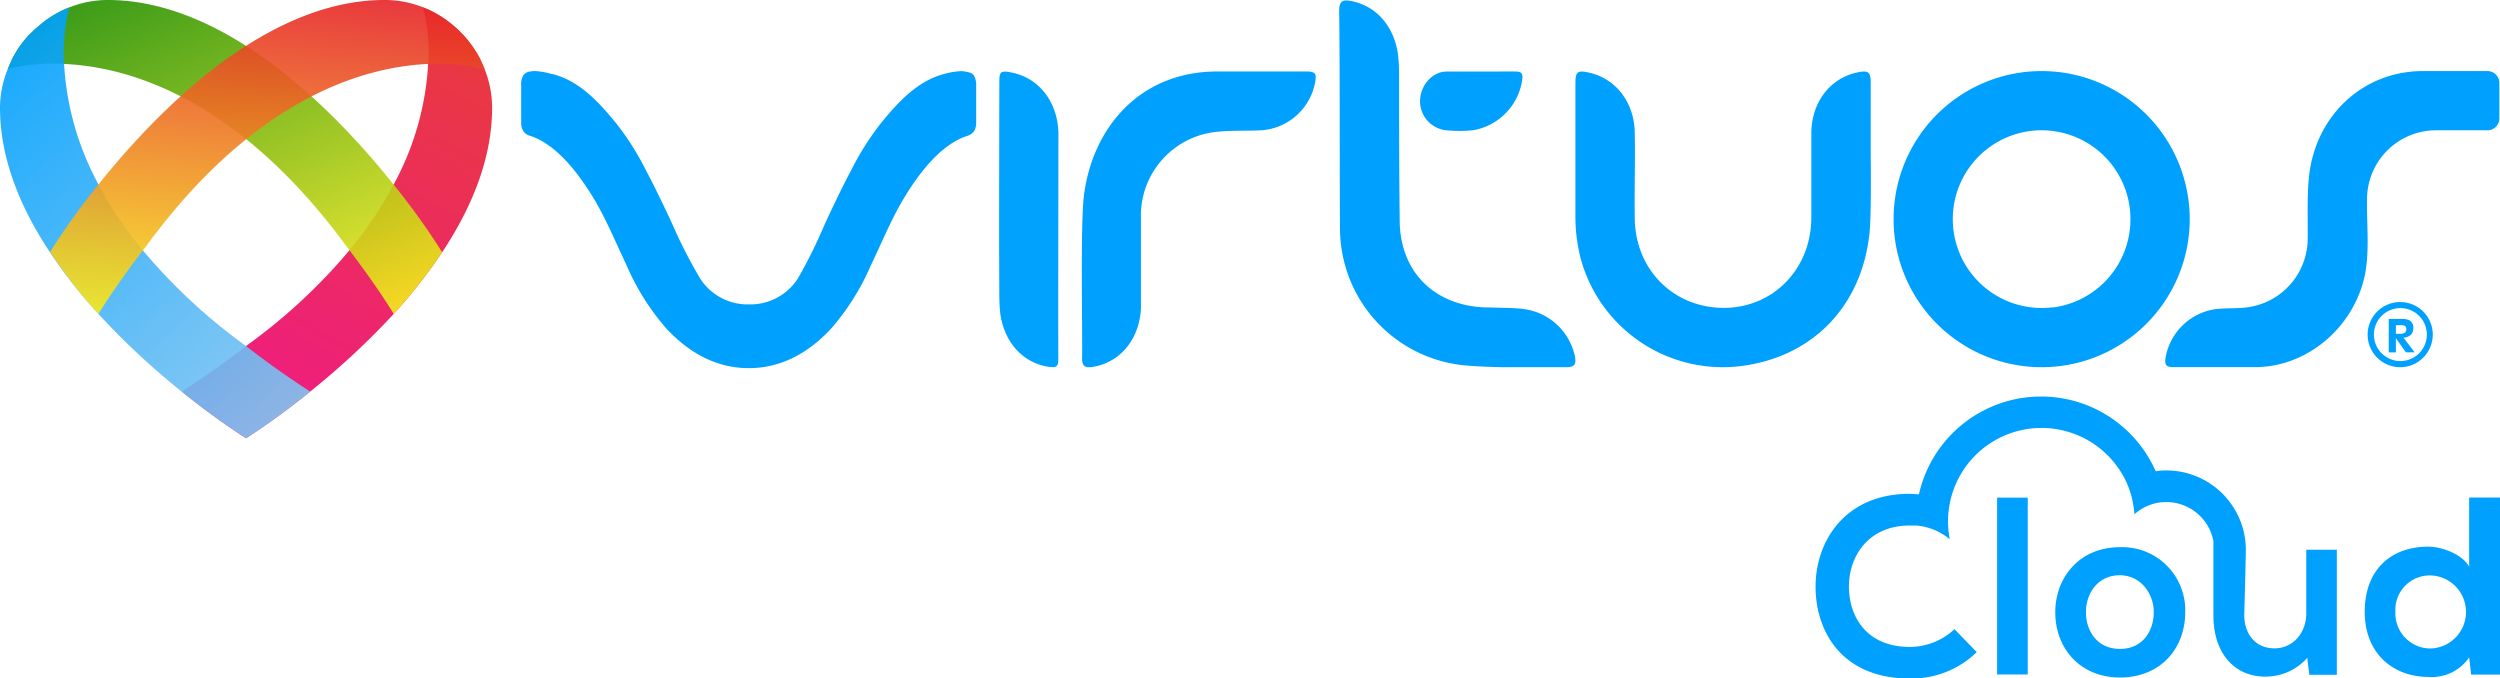
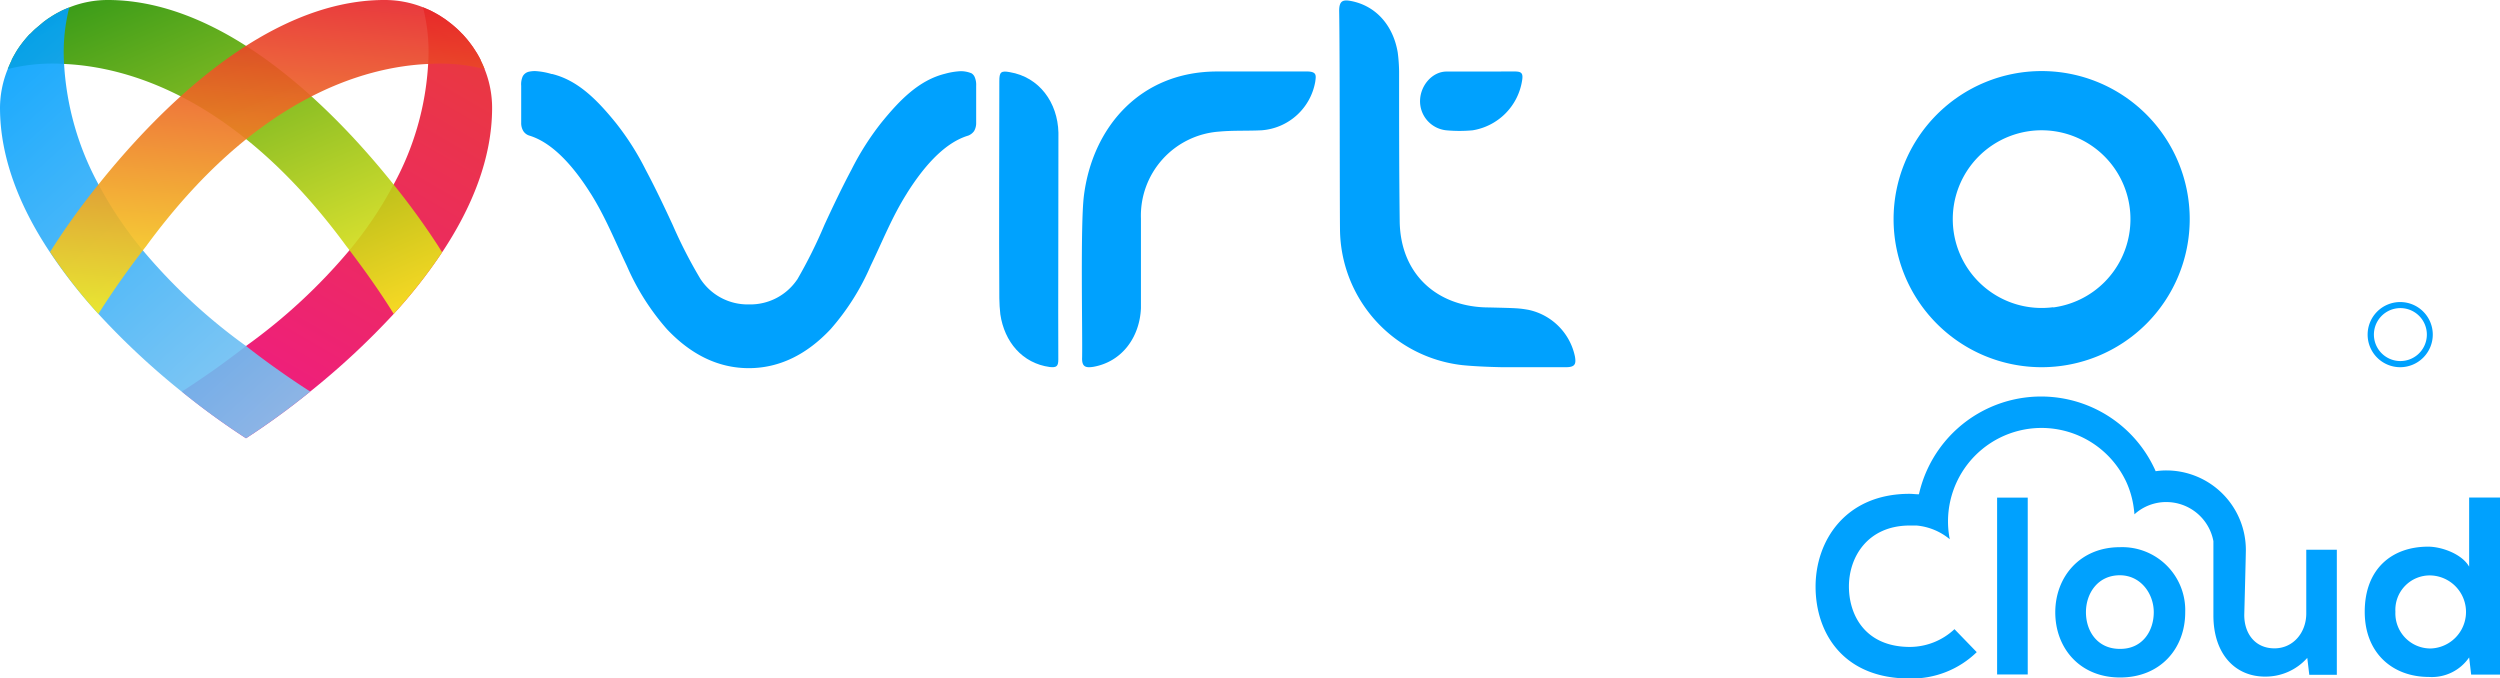
<svg xmlns="http://www.w3.org/2000/svg" viewBox="0 0 422.11 114.56">
  <defs>
    <style>.cls-1{fill:url(#linear-gradient);}.cls-2{fill:url(#linear-gradient-2);}.cls-3{fill:url(#linear-gradient-3);}.cls-4{fill:url(#linear-gradient-4);}.cls-5{fill:#00a1fe;}.cls-6{fill:#00a2fe;}</style>
    <linearGradient id="linear-gradient" x1="41.41" y1="73.92" x2="80.58" y2="6.34" gradientUnits="userSpaceOnUse">
      <stop offset="0" stop-color="#ee0278" stop-opacity="0.9" />
      <stop offset="1" stop-color="#e72429" stop-opacity="0.9" />
    </linearGradient>
    <linearGradient id="linear-gradient-2" x1="24.44" y1="-4.25" x2="51.8" y2="59.28" gradientUnits="userSpaceOnUse">
      <stop offset="0" stop-color="#279200" stop-opacity="0.9" />
      <stop offset="1" stop-color="#f8ec1d" stop-opacity="0.9" />
    </linearGradient>
    <linearGradient id="linear-gradient-3" x1="-0.59" y1="10.78" x2="50.74" y2="67.59" gradientUnits="userSpaceOnUse">
      <stop offset="0" stop-color="#00a1fe" stop-opacity="0.9" />
      <stop offset="1" stop-color="#83c5f1" stop-opacity="0.9" />
    </linearGradient>
    <linearGradient id="linear-gradient-4" x1="42.46" y1="55.4" x2="47.85" y2="-1.69" gradientUnits="userSpaceOnUse">
      <stop offset="0" stop-color="#f8ec1d" stop-opacity="0.9" />
      <stop offset="1" stop-color="#e72429" stop-opacity="0.9" />
    </linearGradient>
  </defs>
  <g id="Layer_2" data-name="Layer 2">
    <g id="Layer_1-2" data-name="Layer 1">
      <path class="cls-1" d="M81.82,11.66c-.2-.5-.42-1-.67-1.49l0-.06c-.19-.38-.4-.75-.61-1.11l-.09-.14c-.21-.33-.42-.66-.65-1l-.12-.16c-.22-.31-.46-.62-.7-.92l-.12-.15c-.25-.29-.51-.59-.77-.87l-.14-.13c-.26-.28-.54-.55-.82-.81l-.17-.15c-.27-.24-.55-.48-.84-.71l-.26-.2c-.26-.2-.52-.4-.78-.58l-.46-.3c-.21-.14-.41-.27-.62-.39s-.54-.31-.81-.45l-.3-.16c-.48-.24-1-.45-1.47-.65a30.48,30.48,0,0,1,.87,9.55,48,48,0,0,1-5.81,20.34A65.78,65.78,0,0,1,59,42.26,95.26,95.26,0,0,1,41.54,58.42s-4.77,3.81-10.83,7.69A124.6,124.6,0,0,0,41.54,74a125.51,125.51,0,0,0,10.84-7.89A129,129,0,0,0,66.48,53,86.41,86.41,0,0,0,74.65,42.6c4.95-7.45,8.44-15.78,8.44-24.42A17.57,17.57,0,0,0,81.82,11.66Z" />
      <path class="cls-2" d="M74,41.56a124.23,124.23,0,0,0-7.54-10.4l0,0C56.62,18.83,38.28,0,18.18,0A17.55,17.55,0,0,0,11.7,1.25c-.5.2-1,.41-1.47.65l-.3.16q-.42.21-.81.45c-.21.12-.41.25-.62.39s-.31.19-.46.3-.53.38-.78.58L7,4l-.84.71L6,4.84c-.29.26-.56.53-.83.81L5,5.78c-.27.28-.52.58-.77.87l-.12.15c-.25.3-.48.61-.71.92a.91.91,0,0,0-.11.16c-.23.32-.44.65-.65,1L2.58,9c-.22.36-.42.73-.61,1.11l0,.06c-.24.49-.46,1-.66,1.49a30.75,30.75,0,0,1,9.55-.86c10.78.49,29.2,5.66,47.6,30.74,0,0,.21.26.56.72h0C60.23,43.88,63.38,48,66.48,53A86.41,86.41,0,0,0,74.65,42.6Z" />
      <path class="cls-3" d="M41.54,58.42A95.5,95.5,0,0,1,24.11,42.26a65.88,65.88,0,0,1-7.48-11.12A48.3,48.3,0,0,1,10.82,10.8a30.65,30.65,0,0,1,.88-9.55c-.5.2-1,.41-1.47.65l-.3.16q-.42.21-.81.45c-.21.12-.41.25-.62.39s-.31.19-.46.3-.53.38-.78.58L7,4l-.84.71L6,4.84c-.29.26-.56.53-.83.81L5,5.78c-.27.28-.52.58-.77.87l-.12.15c-.25.3-.48.61-.71.92a.91.91,0,0,0-.11.16c-.23.32-.44.65-.65,1L2.58,9c-.22.36-.42.73-.61,1.11l0,.06c-.24.49-.46,1-.66,1.49A17.57,17.57,0,0,0,0,18.18c0,8.64,3.49,17,8.44,24.42A86.41,86.41,0,0,0,16.61,53a127.25,127.25,0,0,0,14.1,13.15A124.6,124.6,0,0,0,41.54,74a125.51,125.51,0,0,0,10.84-7.89C46.31,62.23,41.54,58.42,41.54,58.42Z" />
      <path class="cls-4" d="M81.15,10.17l0-.06c-.19-.38-.4-.75-.61-1.11l-.09-.14c-.21-.33-.42-.66-.65-1l-.12-.16c-.22-.31-.46-.62-.7-.92l-.12-.15c-.25-.29-.51-.59-.77-.87l-.14-.13c-.26-.28-.54-.55-.82-.81l-.17-.15c-.27-.24-.55-.48-.84-.71l-.26-.2c-.26-.2-.52-.4-.78-.58l-.46-.3c-.21-.14-.41-.27-.62-.39s-.54-.31-.81-.45l-.3-.16c-.48-.24-1-.45-1.47-.65A17.55,17.55,0,0,0,64.91,0C44.81,0,26.47,18.83,16.63,31.14v0a121.42,121.42,0,0,0-7.54,10.4l-.64,1A86.41,86.41,0,0,0,16.61,53c3.1-4.92,6.24-9.08,7.49-10.69h0c.35-.46.56-.72.56-.72C43.06,16.46,61.48,11.29,72.26,10.8a30.9,30.9,0,0,1,9.56.86C81.62,11.16,81.4,10.66,81.15,10.17Z" />
      <g id="Reserved">
-         <path class="cls-5" d="M403.33,53.85h2.17a3,3,0,0,1,1.23.19,1.35,1.35,0,0,1,.74,1.35,1.74,1.74,0,0,1-.29,1,1.81,1.81,0,0,1-1.37.62l1.89,2.48h-1.48l-1.69-2.39V59.5h-1.2Zm1.2,1.07v1.44h.76c.66,0,1-.25,1-.76A.61.61,0,0,0,406,55a1.71,1.71,0,0,0-.69-.1Z" />
        <path class="cls-5" d="M410.27,56.5h-.51a4.47,4.47,0,1,1-1.31-3.17,4.47,4.47,0,0,1,1.31,3.17h1a5.5,5.5,0,1,0-5.5,5.5,5.51,5.51,0,0,0,5.5-5.5Z" />
      </g>
-       <path id="S" class="cls-5" d="M422,20a2,2,0,0,1-2,2h-8.59a11.65,11.65,0,0,0-11.75,11.54v.25c-.07,4.11.43,8.28-.31,12.38-1.76,9-9.74,15.82-18.59,15.82H367.05c-1.18,0-1.61-.24-1.42-1.51a10,10,0,0,1,8.93-8.34c1.35-.1,2.72-.07,4.07-.17a11.74,11.74,0,0,0,11-11.24c.07-3.68-.14-7.37.24-11C391,19.47,399,12,409.1,12H420a2,2,0,0,1,2,2Z" />
      <path class="cls-5" d="M344.72,12a25,25,0,1,0,25,25A25,25,0,0,0,344.72,12Zm1.95,39.87A15,15,0,1,1,359.58,39,15,15,0,0,1,346.67,51.91Z" />
-       <path id="U" class="cls-5" d="M266,13.8V36.57a28.54,28.54,0,0,0,.9,7.12,24.88,24.88,0,0,0,26.34,18.2c12.35-1.27,20.85-9.72,22.35-22,.42-2.57.27-13.6.27-13.6V13.86c0-1.87-.61-1.95-2.18-1.65-4.88,1-7.85,5.31-7.85,10.3V36.72c0,8.66-6.4,15.19-14.63,15.26-8.47.08-15.08-6.31-15.18-15.11-.07-4.81.09-9.74,0-14.55-.1-5-3.2-9.22-8.1-10.14-1.5-.29-1.91,0-1.91,1.65" />
      <path class="cls-5" d="M264.4,62c1.53,0,1.74-.53,1.52-1.8a10.17,10.17,0,0,0-7.87-7.89c-1.69-.29-2-.28-6.62-.4-8.76,0-15.1-5.64-15.1-14.8-.1-8.32-.1-16.64-.1-25A27.58,27.58,0,0,0,236,8.87c-.73-4.39-3.52-7.86-7.89-8.7-1.37-.26-2-.05-2,1.68.12,6.25.08,30.87.14,36.86a23.27,23.27,0,0,0,20.64,22.94c1.88.19,4.28.3,6.7.35Z" />
      <path class="cls-5" d="M244.25,12.08c-2.39,0-4.4,2.3-4.48,4.85A4.93,4.93,0,0,0,244.18,22a24,24,0,0,0,4.48,0A10.09,10.09,0,0,0,257,13.58c.2-1.21-.1-1.51-1.23-1.51Z" />
      <path id="R" class="cls-5" d="M220.84,12.07c1.51.06,1.36.72,1.24,1.68A9.94,9.94,0,0,1,213,22c-2.38.12-4.79,0-7.15.22a14.23,14.23,0,0,0-13.21,14.68V52.06c-.22,4.89-3.19,9-8,9.87-1.37.22-2,0-1.93-1.59.08-4.22-.3-22.31.29-27.2,1.42-11.59,9.47-21.07,22.51-21.07Z" />
      <path id="I" class="cls-6" d="M178.69,60.69c0,1.16-.3,1.4-1.44,1.28-4.65-.63-7.66-4.26-8.35-8.9-.1-.9-.16-1.8-.17-2.71-.08-12.16,0-24.39,0-36.65,0-1.5.24-1.82,1.76-1.53,5,.84,8.09,5.12,8.22,10.22C178.73,28.68,178.64,54.21,178.69,60.69Z" />
      <path class="cls-5" d="M164.53,12.92h0a1.42,1.42,0,0,0-.49-.54,4.75,4.75,0,0,0-1.87-.36h0a12,12,0,0,0-2.6.43h0c-4.41,1.09-7.68,4.46-10.79,8.3h0l0,0a46.32,46.32,0,0,0-5,7.87c-1.67,3.13-3.27,6.52-4.57,9.33a81.35,81.35,0,0,1-4.58,9.21l-.09.12a9.54,9.54,0,0,1-8,4.12h-.16a9.53,9.53,0,0,1-8-4.13l-.08-.11A81.43,81.43,0,0,1,113.59,38c-1.3-2.81-2.9-6.2-4.57-9.33a45.71,45.71,0,0,0-5-7.87v0h0c-3.12-3.85-6.39-7.23-10.81-8.31h0l-.1,0A11.83,11.83,0,0,0,90.34,12a4.87,4.87,0,0,0-1,.1h0a1.58,1.58,0,0,0-1.08.79A3.3,3.3,0,0,0,88,14.48v6.24a2.59,2.59,0,0,0,.36,1.41,1.85,1.85,0,0,0,1,.76h0c4.28,1.29,7.88,5.84,10.31,9.69l.1.15c2.45,3.9,4.08,8,6.06,12.14a40.54,40.54,0,0,0,6.78,10.71h0c4,4.24,8.61,6.58,13.82,6.58h0c5.21,0,9.83-2.34,13.81-6.58h0A40.38,40.38,0,0,0,147,44.88c2-4.13,3.61-8.24,6.07-12.14l.08-.14c2.43-3.85,6-8.41,10.32-9.7a2.2,2.2,0,0,0,1-.77,2.68,2.68,0,0,0,.35-1.41V14.48A3.3,3.3,0,0,0,164.53,12.92Z" />
      <rect class="cls-5" x="337.2" y="84.02" width="5.17" height="29.86" />
      <path class="cls-5" d="M357.92,92.39c-6.71,0-10.9,5-10.9,11s4.11,11,10.94,11,11-4.91,11-11A10.64,10.64,0,0,0,357.92,92.39Zm0,17.17c-3.8,0-5.72-3-5.72-6.19s2-6.24,5.72-6.24c3.51,0,5.73,3.08,5.73,6.24S361.76,109.56,358,109.56Z" />
      <path class="cls-5" d="M389.4,103.58c0,3.21-2.18,5.89-5.38,5.89s-5.09-2.43-5.09-5.63c0,0,.27-10.1.27-11a13.43,13.43,0,0,0-13.41-13.41,12.19,12.19,0,0,0-1.82.13c-.1-.22-.19-.44-.3-.65A21.14,21.14,0,0,0,324,83.46c-.53,0-1.06-.08-1.6-.08-10.81,0-15.89,7.94-15.85,15.76s4.74,15.42,15.85,15.42a15.75,15.75,0,0,0,11.36-4.45L330,106.23a11.05,11.05,0,0,1-7.52,3c-7.39,0-10.26-5.17-10.3-10.12s3.08-10.38,10.3-10.38c.37,0,.74,0,1.1,0a10.22,10.22,0,0,1,5.63,2.32,15.12,15.12,0,0,1-.3-3,15.79,15.79,0,0,1,29.73-7.42c.11.21.22.42.32.63A15.46,15.46,0,0,1,360.3,86q.06.42.09.84l.21-.19a8,8,0,0,1,4.91-1.88h.28a8.09,8.09,0,0,1,7.93,6.6v12.53c0,6.54,3.68,10.34,8.71,10.34a9.42,9.42,0,0,0,7.14-3.16l.34,2.86h4.65V92.82H389.4Z" />
      <path class="cls-5" d="M416.9,84V95.68c-1.23-2.18-4.7-3.38-6.92-3.38-6.14,0-10.71,3.76-10.71,11,0,6.92,4.65,11,10.84,11A7.63,7.63,0,0,0,416.9,111l.34,2.9h4.87V84Zm-6.45,25.49a5.92,5.92,0,0,1-6-6.19,5.81,5.81,0,0,1,6-6.14,6.17,6.17,0,0,1,0,12.33Z" />
    </g>
  </g>
</svg>